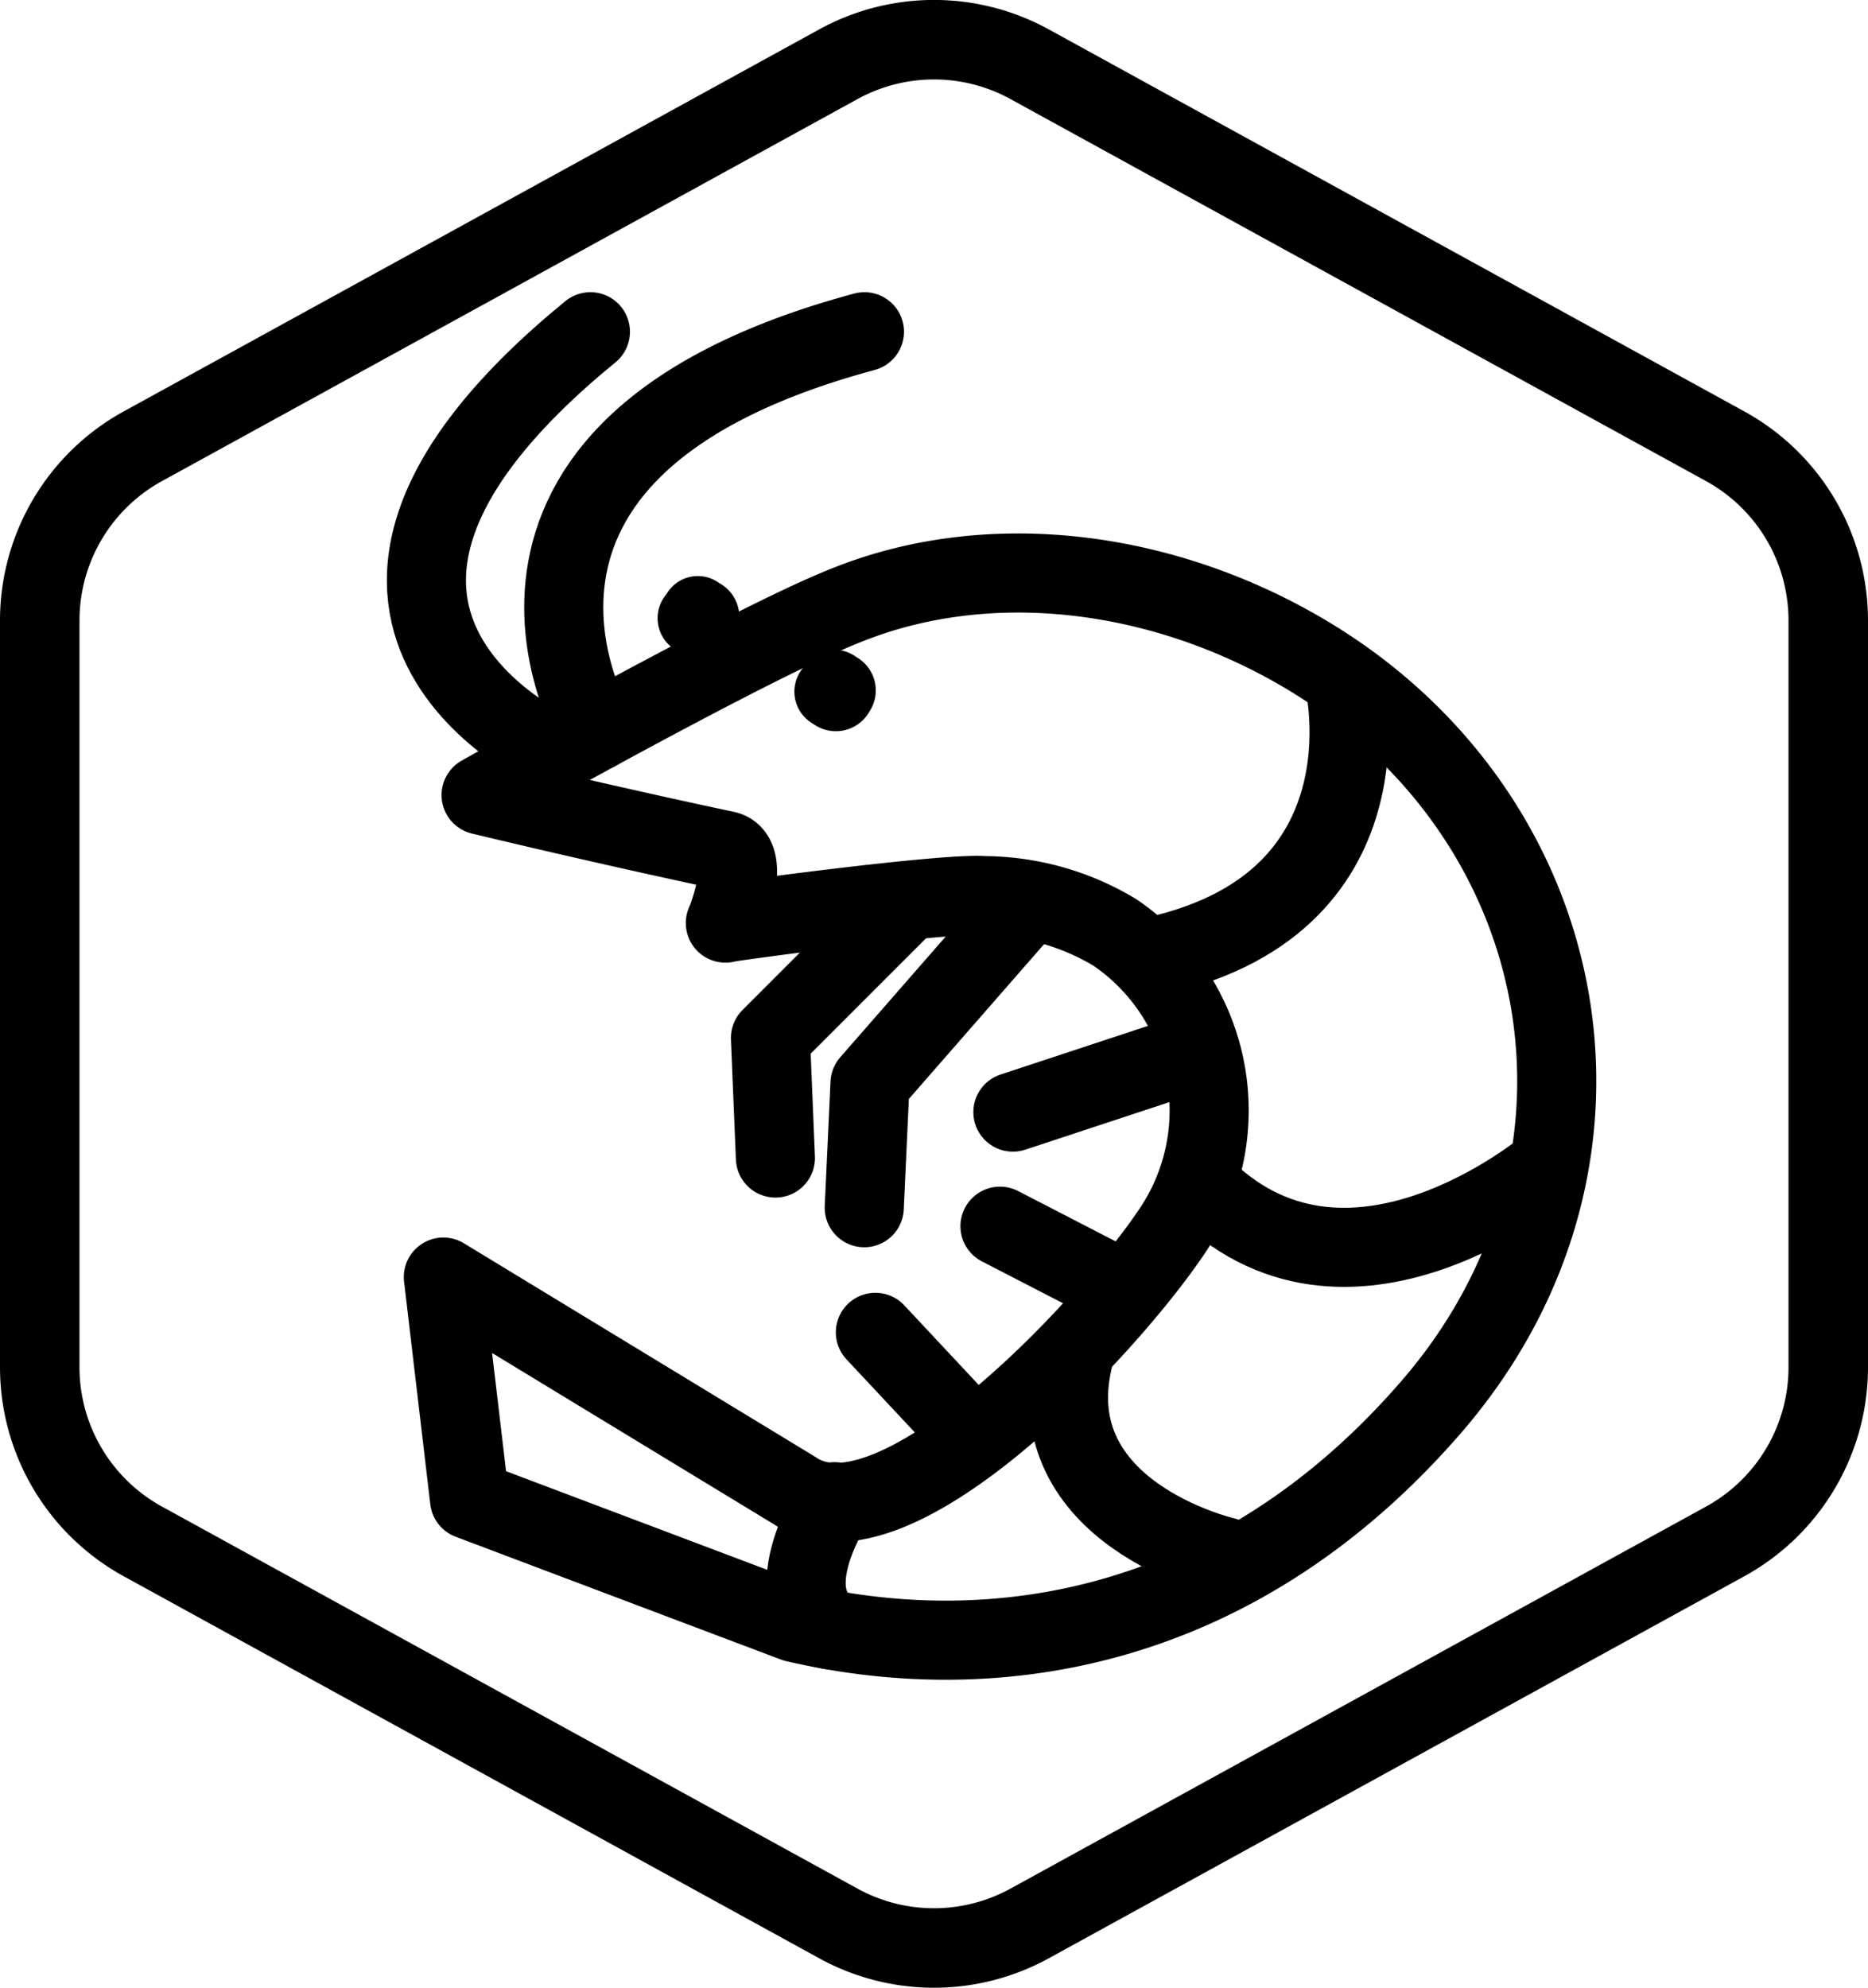
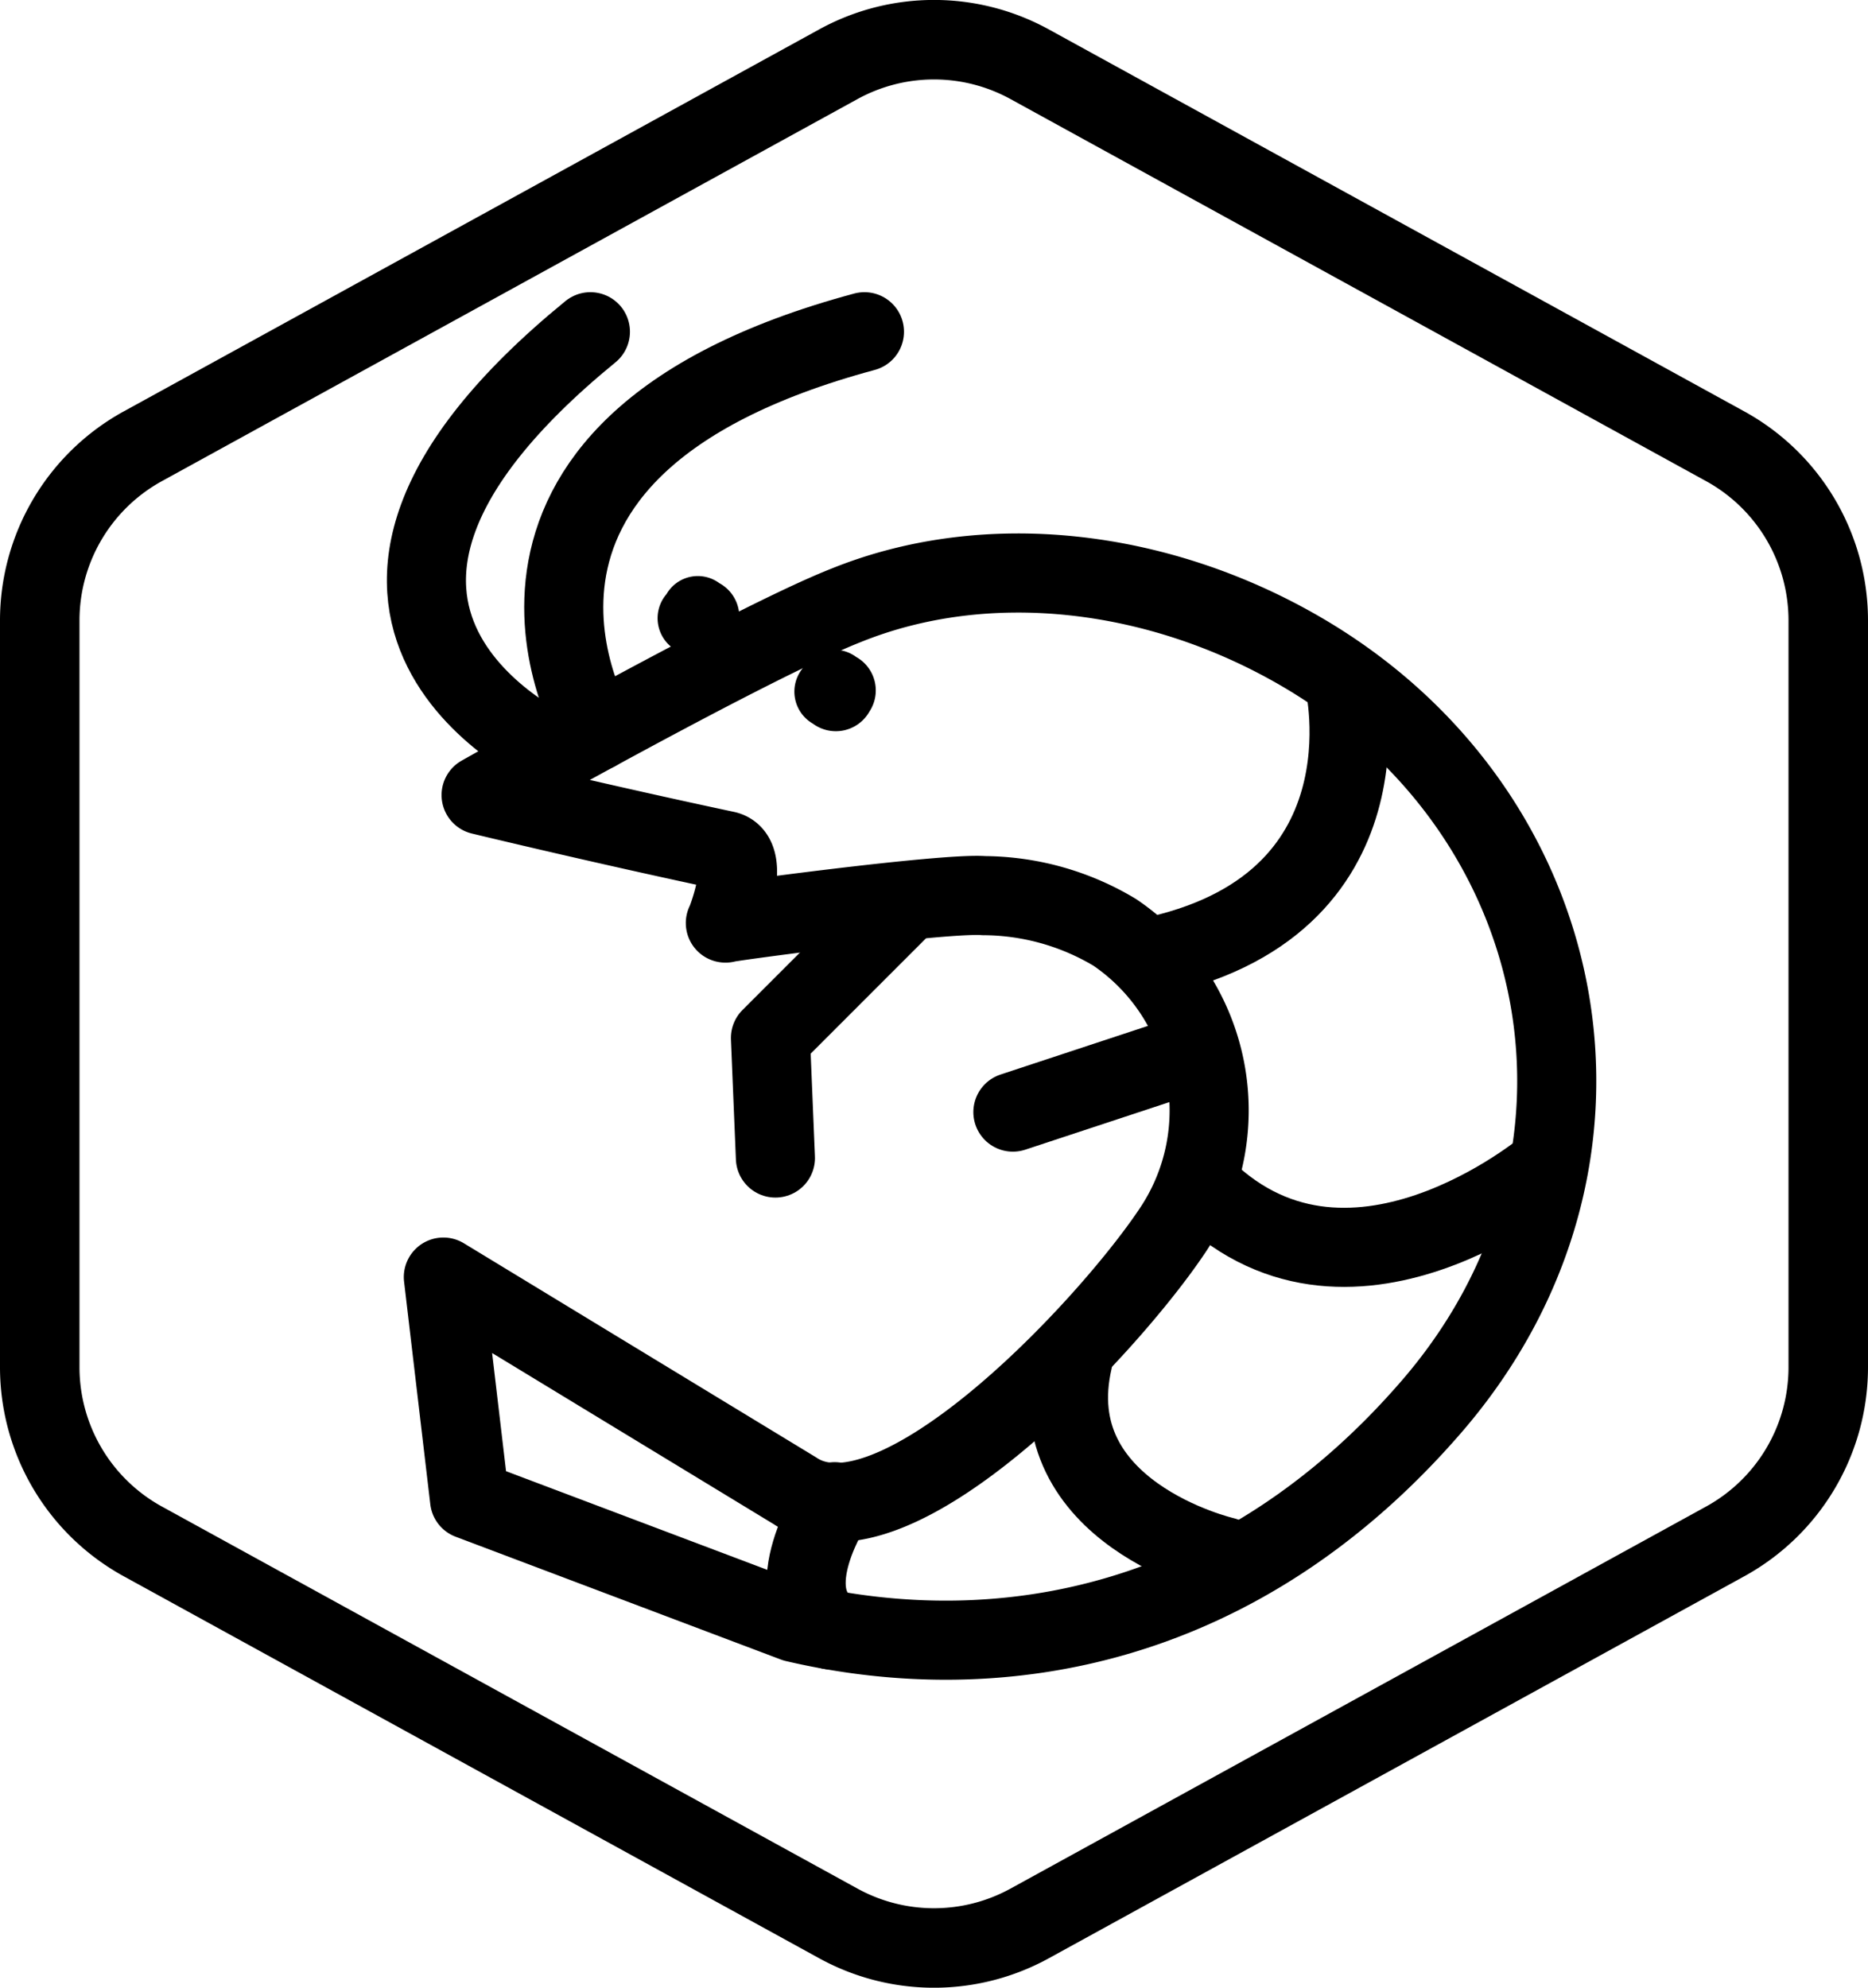
<svg xmlns="http://www.w3.org/2000/svg" viewBox="0 0 94 100">
  <defs>
    <style>.cls-1,.cls-2{fill:none;stroke:#000;stroke-linecap:round;stroke-linejoin:round;}.cls-1{stroke-width:4px;}.cls-2{stroke-width:3.98px;}</style>
  </defs>
  <g id="Layer_2" data-name="Layer 2">
    <g id="SHRIMP_INGREDIENT_JANICE_HUI" data-name="SHRIMP INGREDIENT JANICE HUI">
      <g id="Default_Hexagon">
        <g id="Default">
          <path class="cls-1" d="M92,68.79V31.21a10,10,0,0,0-5.19-8.76l-35-19.22a10,10,0,0,0-9.62,0l-35,19.22A10,10,0,0,0,2,31.21V68.79a10,10,0,0,0,5.19,8.76l35,19.22a10,10,0,0,0,9.62,0l35-19.22A10,10,0,0,0,92,68.79Z" />
        </g>
      </g>
      <g id="Your_Icon" data-name="Your Icon">
        <path class="cls-2" d="M40,81.63c10.42,2.43,22.48.21,32.06-10.89,10.73-12.44,7.18-30-6.66-38-7.14-4.13-15.72-5.15-22.81-2.29C37.78,32.34,24.21,40,24.21,40s5.95,1.44,12.3,2.79c1.36.29,0,3.65,0,3.65-.38,0,11-1.54,13-1.38a12.93,12.93,0,0,1,6.59,1.85,10.82,10.82,0,0,1,2.9,15C55.68,66.88,44.93,78.3,40,75L22.31,64.25l1.32,11.2Z" />
        <path id="Path_64" data-name="Path 64" d="M36.88,32.09a1.92,1.92,0,0,0-.68-2.75,1.82,1.82,0,0,0-2.66.55A1.86,1.86,0,0,0,34,32.7,1.94,1.94,0,0,0,36.88,32.09Z" />
        <path id="Path_64-2" data-name="Path 64" d="M43.75,35.8a1.93,1.93,0,0,0-.67-2.75,1.83,1.83,0,0,0-2.67.55,1.86,1.86,0,0,0,.5,2.81A1.94,1.94,0,0,0,43.75,35.8Z" />
        <path class="cls-2" d="M67.64,34.29s2.73,11.37-9.94,13.9" />
        <path class="cls-2" d="M77.88,58.68s-10.17,8.6-17.61.81" />
        <path class="cls-2" d="M61.6,78.31S52.19,76.14,54,68.4" />
-         <line class="cls-2" x1="44.05" y1="67.03" x2="48.39" y2="71.67" />
        <line class="cls-2" x1="59.76" y1="53.05" x2="50.97" y2="55.95" />
-         <line class="cls-2" x1="56.19" y1="64.72" x2="50.32" y2="61.69" />
-         <polyline class="cls-2" points="51.47 45.7 43.78 54.5 43.49 60.76" />
        <polyline class="cls-2" points="45.29 45.7 38.77 52.22 39.02 58.26" />
        <path class="cls-2" d="M28,37.92S12.2,31,29.71,16.69" />
        <path class="cls-2" d="M30,36.8s-8.55-14.18,13.5-20.11" />
        <path class="cls-2" d="M42,75.55S38.91,80.16,41.8,82" />
      </g>
    </g>
  </g>
</svg>